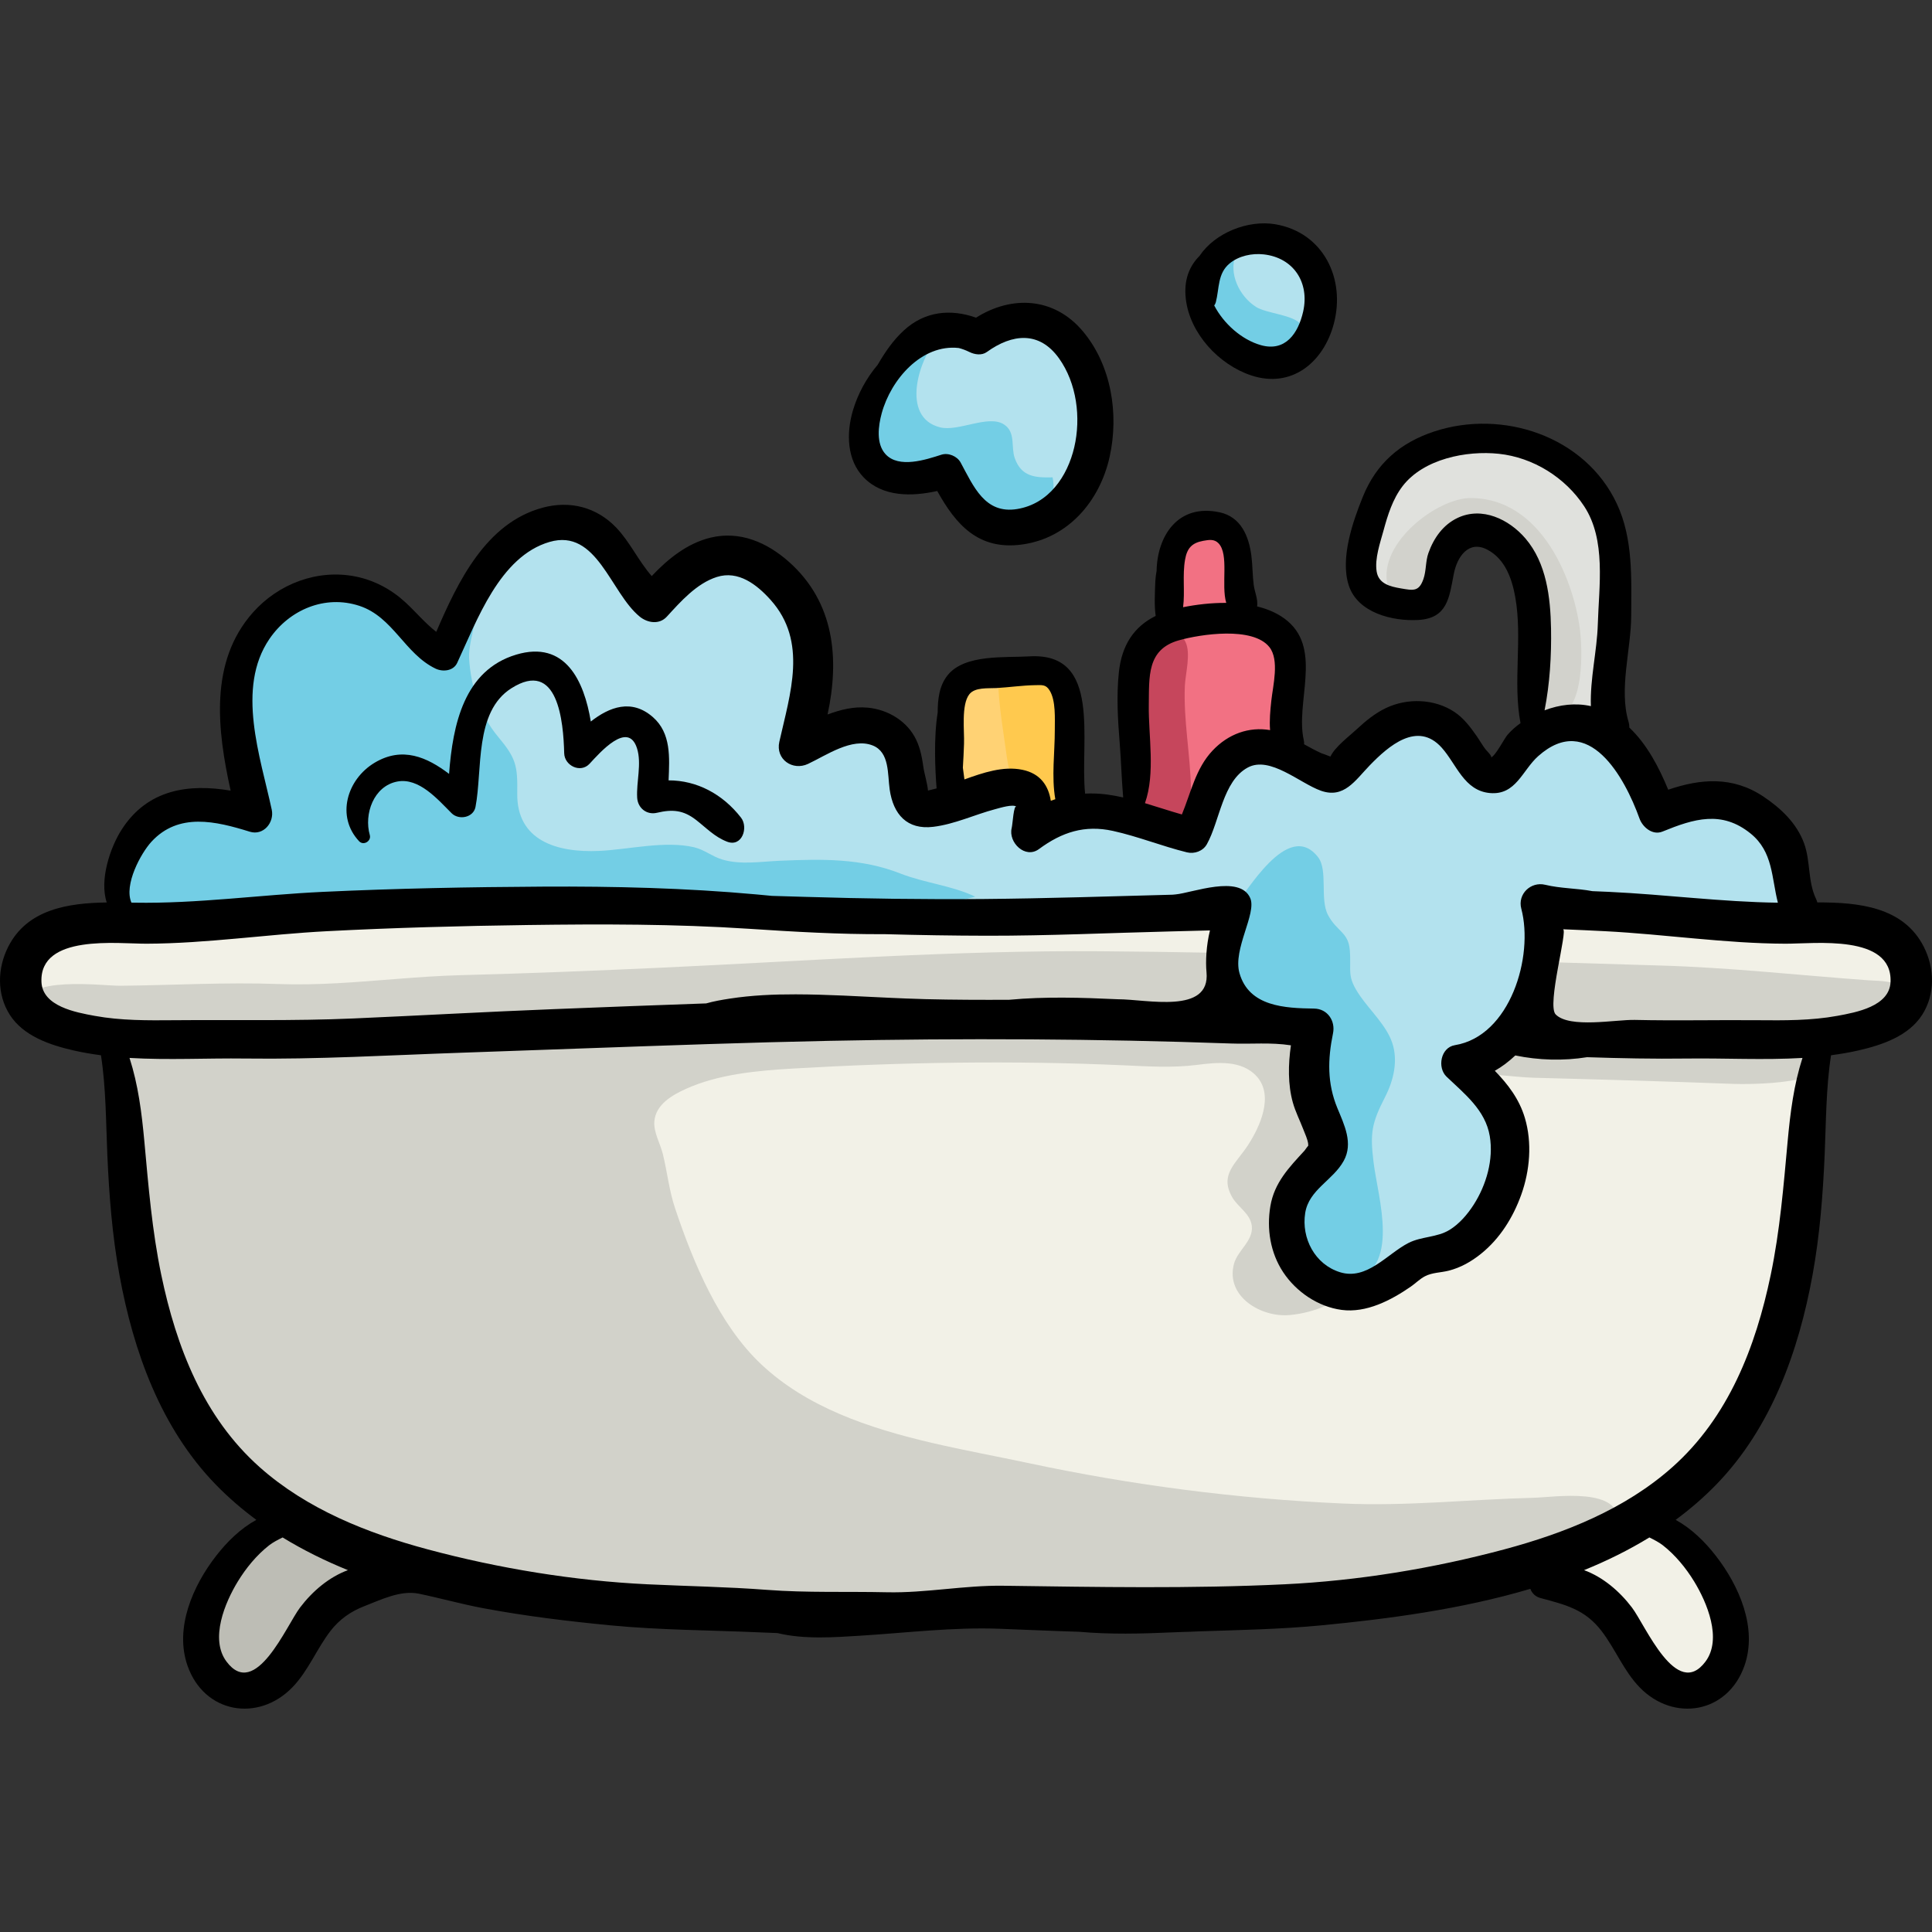
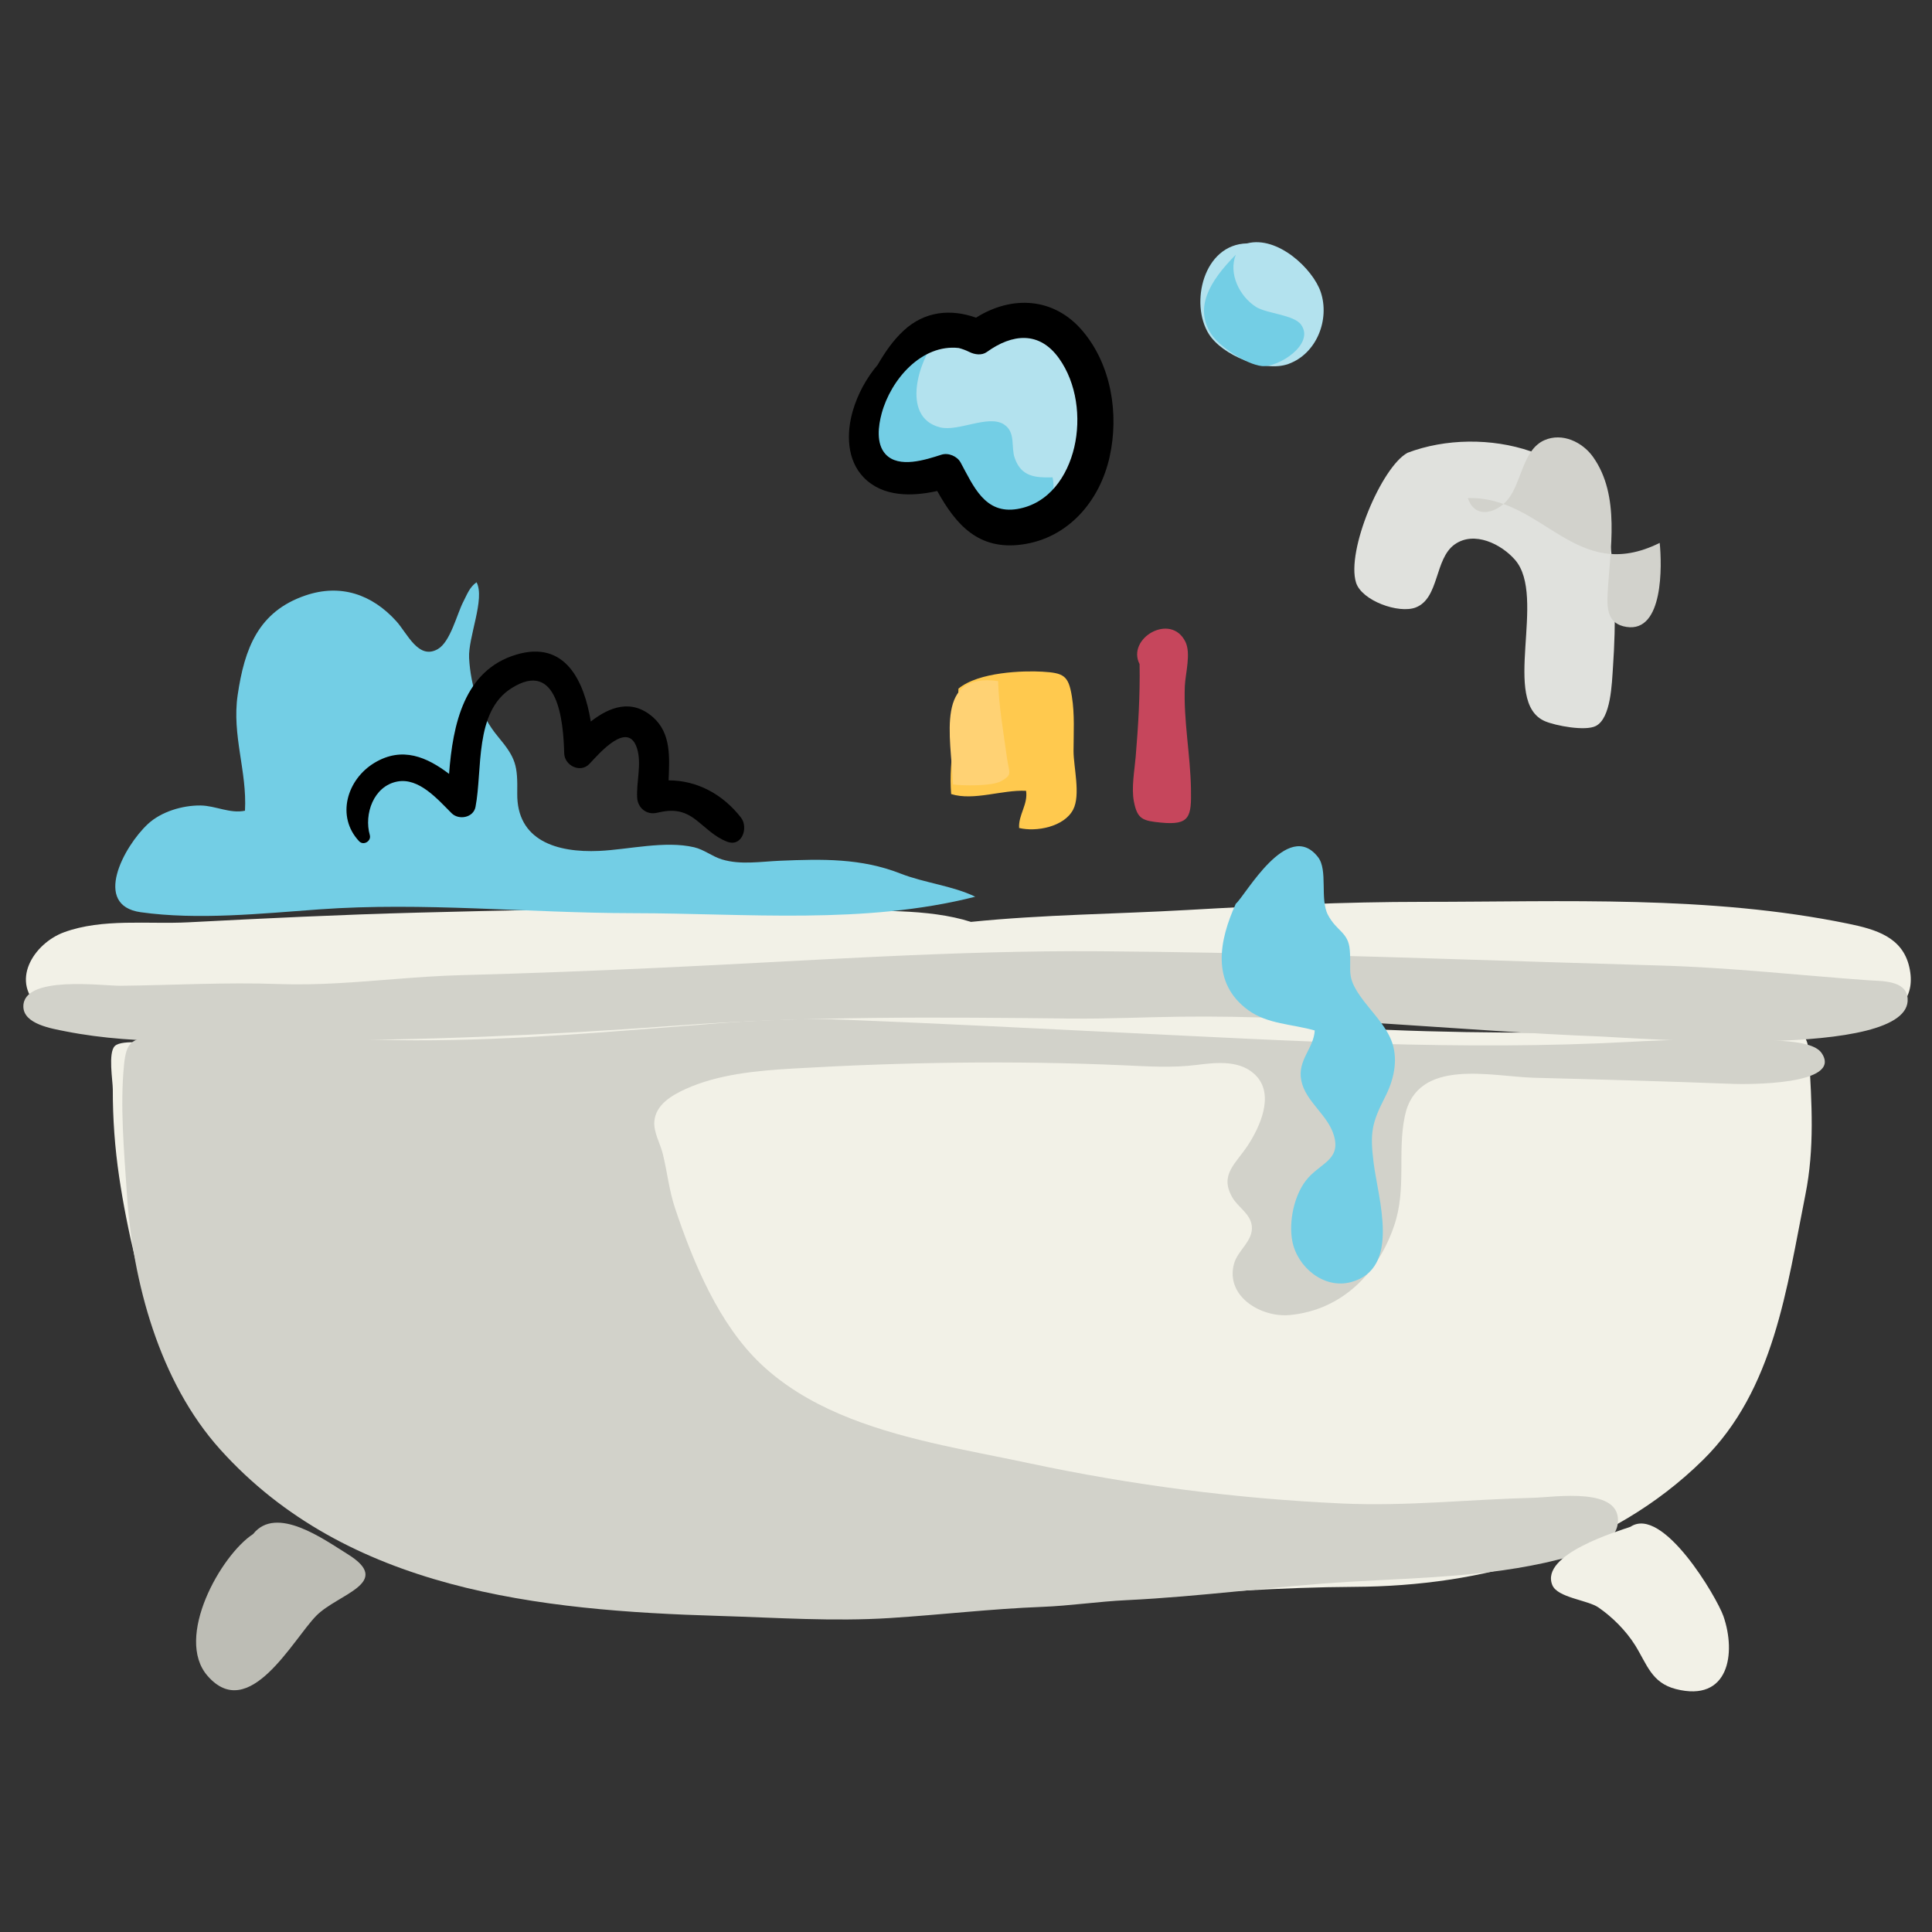
<svg xmlns="http://www.w3.org/2000/svg" version="1.1" id="Capa_1" x="0px" y="0px" viewBox="0 0 511.999 511.999" style="enable-background:new 0 0 511.999 511.999;" xml:space="preserve">
  <rect x="0" y="0" width="511.999" height="511.999" fill="#333333" stroke="none" />
  <path style="fill:#F2F1E7;" d="M284.83,269.9c-18.472-1.421-37.048,0.129-55.529-1.167c-14.649-1.027-29.771-1.227-44.471-0.667  c-21.413,0.816-42.749,3.515-64.147,4.717c-19.512,1.096-39.085,3.762-58.621,3.875c-6.275,0.036-12.552,0.001-18.827,0.001  c-2.332,0-10.823-1.331-12.793,0.536c-1.856,1.759-0.543,9.325-0.548,11.452c-0.016,7.872,0.537,15.477,1.687,23.257  c2.138,14.476,5.834,29.235,10.349,43.174c9.92,30.625,35.695,49.72,65.621,59.141c43.663,13.746,89.203,12.25,134.539,12.131  c38.955-0.103,77.886-5.612,116.855-5.819c33.796-0.179,67.69-9.314,92.378-33.642c18.82-18.545,22.174-45.525,27.122-70.275  c2.471-12.353,1.678-24.229,0.965-36.69c-0.27-4.707-0.788-5.976-5.619-7.148c-10.411-2.527-23.943,0.223-34.479,0.464  c-27.147,0.621-54.43,0.687-81.563-0.793C334.287,271.167,310.178,268.173,284.83,269.9z" />
  <path style="fill:#D2D2CA;" d="M246.813,382.339c-16.639-3.896-33.056-9.424-45.141-20.84c-11.168-10.55-17.939-26.892-22.77-41.288  c-1.592-4.744-2.063-9.603-3.248-14.415c-0.658-2.674-2.48-5.757-2.251-8.597c0.362-4.475,4.673-6.963,8.342-8.624  c8.65-3.917,18.955-4.847,28.34-5.396c29.052-1.699,58.542-2.176,87.63-0.868c6.579,0.295,13.024,0.716,19.452-0.099  c5.253-0.666,11.88-1.412,15.901,3.073c4.598,5.127,0.802,13.383-2.358,18.216c-3.235,4.947-7.571,7.783-4.163,13.772  c1.52,2.669,4.797,4.321,5.187,7.572c0.479,3.992-3.73,6.453-4.708,10.068c-2.344,8.673,7.222,14.333,14.854,13.581  c13.835-1.363,23.351-11.171,27.601-23.727c3.316-9.797,0.793-19.338,2.816-29.01c3.278-15.652,22.943-10.432,34.338-10.137  c17.568,0.454,35.136,0.953,52.698,1.622c3.221,0.123,29.25,0.418,23.409-8.178c-2.851-4.196-17.048-3.176-21.354-3.355  c-9.88-0.41-19.361-0.152-29.248,0.387c-44.525,2.428-90.217-0.271-134.724-2.439c-24.286-1.184-48.466-2.417-72.749-3.381  c-27.977-1.112-55.038-0.178-82.894,1.193c-13.126,0.646-26.28,0.752-39.394,1.669c-20.514,1.434-41.548-0.37-61.955,1.575  c-5.575,0.531-6.979,1.542-7.562,7.54c-1.077,11.082,0.036,22.825,0.749,33.898c1.515,23.525,8.6,50.034,24.756,67.981  c33.654,37.385,84.521,42.681,132.201,44.103c15.093,0.45,30.211,1.523,45.307,0.56c13.5-0.861,26.726-2.435,40.273-2.955  c7.471-0.287,14.906-1.425,22.393-1.781c19.692-0.938,39.312-3.7,59.008-4.865c19.858-1.174,39.862-1.349,59.149-6.881  c4.584-1.314,11.336-3.283,12.021-8.501c1.307-9.974-16.891-7.02-22.237-6.887c-17.132,0.425-33.514,2.291-50.727,1.517  c-27.945-1.257-55.758-4.858-83.115-10.692C264.368,385.984,255.56,384.387,246.813,382.339z" />
  <path style="fill:#F2F1E7;" d="M257.309,244.31c-11.346-3.627-25.951-2.876-37.85-2.908c-13.003-0.036-26.003-0.341-39.011-0.453  c-23.344-0.202-46.578,0.298-69.927,0.911c-20.246,0.531-40.376,1.506-60.574,2.558c-10.701,0.557-22.745-1.105-32.961,2.636  c-8.045,2.947-14.708,13.221-6.06,20.272c3.865,3.152,10.823,2.844,15.323,3.279c8.379,0.811,16.579,1.996,25.031,2.421  c19.621,0.984,39.058,2.632,58.715,2.672c26.824,0.054,53.632-2.462,80.337-4.518c17.884-1.377,36.362-1.464,54.262-0.761  c18.21,0.716,36.558-1.788,54.757-0.045c42.42,4.062,85.436-4.125,127.815,2.2c11.448,1.709,23.449,1.684,35.009,1.672  c10.694-0.011,24.034,1.549,34.068-2.757c7.146-3.067,11.542-7.353,9.733-15.242c-1.812-7.908-8.855-9.953-16.177-11.458  c-36.828-7.572-75.278-5.79-112.66-5.79c-20.891,0-41.707,0.966-62.54,2.16C295.734,242.238,276.558,242.357,257.309,244.31z" />
  <path style="fill:#D2D2CA;" d="M104.784,259.456c5.805-0.455,11.604-0.881,17.395-1.031c17.947-0.465,35.887-1.185,53.819-2.015  c38.524-1.782,77.046-4.595,115.53-4.32c39.925,0.286,79.83,1.653,119.734,2.912c9.574,0.302,19.148,0.598,28.725,0.872  c18.301,0.522,36.689,2.57,54.944,3.898c3.608,0.263,10.228-0.091,10.608,4.808c1.275,16.425-72.892,10.428-81.301,10.105  c-37.138-1.428-74.389-5.718-111.567-5.25c-9.5,0.12-19.063,0.59-28.621,0.491c-35.173-0.366-70.168-0.7-105.287,1.906  c-33.409,2.479-67.438,3.958-100.913,3.864c-20.006-0.056-40.745,1.53-60.531-2.391c-3.654-0.724-11.038-1.907-11.127-6.503  c-0.164-8.455,20.977-5.516,25.727-5.565c13.958-0.147,28.012-0.971,41.966-0.456C84.195,261.16,94.499,260.262,104.784,259.456z" />
  <path style="fill:#BDBDB5;" d="M67.071,406.542C58.54,412.1,46.2,433.974,54.98,444.096c10.969,12.646,22.561-9.496,28.813-15.885  c5.704-5.83,20.67-8.725,8.301-16.371C85.972,408.055,73.236,398.745,67.071,406.542z" />
  <path style="fill:#F2F1E7;" d="M432.095,404.611c-3.229,1.152-24.068,7.279-20.712,15.46c1.366,3.329,9.349,3.958,12.179,5.894  c3.727,2.55,7.377,6.219,9.754,10.027c3.175,5.089,4.339,9.974,10.816,11.627c14.051,3.587,16.014-9.503,12.588-19.328  C454.993,423.342,440.667,398.875,432.095,404.611z" />
  <g>
-     <path style="fill:#B3E2EE;" d="M213.499,194.999c2.885-15.673,6.469-31.97-7.941-43.036c-11.688-8.976-25.687-4.5-34.17,6.514   c-6.145-3.557-8.839-12.321-15.779-15.99c-6.441-3.405-16.46-3.924-22.535,0.594c-7.591,5.644-8.753,17.215-14.586,24.344   c-3.98,4.865-5.58,2.416-10.869-1.444c-5.515-4.025-11.557-8.832-18.599-8.991c-9.037-0.204-19.112,3.75-22.067,12.822   c-4.755,14.596-1.848,29.906-1.951,44.658c-9.904,0.56-19.897-3.79-28.45,3.491c-5.004,4.259-11.218,18.434-5.808,23.743   c3.677,3.608,10.916,2.878,15.535,3.156c11.995,0.719,23.773,0.233,35.726-0.889c23.354-2.192,47.436-3.535,70.871-3.476   c24.226,0.061,48.281,2.521,72.54,2.504c22.249-0.016,44.104-1.213,66.27-2.876c10.13-0.76,19.814-0.625,29.885-0.666   c10.532-0.043,3.276,6.119,2.395,13.501c-1.54,12.879,12.522,17.873,22.97,19.083c-0.008,4.1-2.451,7.475-1.97,11.958   c0.473,4.411,2.289,7.904,3.922,11.889c3.751,9.155-1.711,10.063-5.309,18.636c-3.276,7.808-1.215,14.673,4.4,20.315   c3.896,3.914,8.199,6.661,13.986,6.231c6.884-0.511,8.057-4.351,12.545-7.521c6.411-4.529,14.411-3.389,19.975-10.549   c6.828-8.786,6.752-18.062,0.904-27.009c-6.068-9.286-7.595-9.747,1.576-18.979c8.519-8.577,11.992-15.463,13.059-27.987   c0.264-3.091-1.131-7.151,1.47-9.56c3.103-2.873,14.886-0.167,18.507,0.159c8.274,0.745,16.463,1.102,24.753,1.361   c4.497,0.14,10.81,1.759,15.257,0.513c2.738-0.767,2.469,0.273,3.389-2.042c1.111-2.8-2.385-13.179-3.632-15.749   c-4.856-10.007-16.144-10.656-25.893-10.752c-10.92-0.107-9.706-11.602-17.644-16.244c-7.721-4.515-18.955-2.322-25.666,2.925   c-2.204,1.723-4.594,5.943-7.541,5.518c-2.491-0.359-5.946-5.581-7.736-7.342c-8.998-8.851-18.204-7.662-27.8,0.676   c-4.398,3.822-4.506,6.366-10.874,4.031c-4.957-1.818-7.193-4.926-12.906-4.312c-9.461,1.017-13.945,7.783-17.632,15.724   c-2.218,4.778-3.101,8.474-8.214,7.04c-7.121-1.999-10.553-8.48-19.297-7.931c-4.181,0.263-10.297,6.212-14.174,5.003   c-4.022-1.255-2.831-6.397-8.081-7.568c-7.324-1.633-15.354,1.683-22.719,0.88c-1.064-4.848-1.358-9.467-4.362-13.543   C232.821,189.125,223.183,193.361,213.499,194.999z" />
    <path style="fill:#B3E2EE;" d="M255.999,87.499c-13.73-1.011-25.811,10.165-26.005,23.573c-0.082,5.624,1.674,9.451,6.616,12.427   c4.345,2.616,8.467,0.856,12.787,2.5c3.816,1.453,4.064,5.169,7.555,8.188c3.939,3.406,10.643,5.174,15.718,4.137   c13.837-2.826,20.061-22.434,16.083-34.35C285.47,94.14,270.245,82.014,255.999,87.499z" />
    <path style="fill:#B3E2EE;" d="M330.499,64.499c-11.578,0.239-15.246,15.899-10.135,24.035c3.514,5.591,14.637,10.228,21.035,7.932   c7.568-2.716,11.045-11.805,8.609-19.066C347.964,71.302,338.613,62.397,330.499,64.499z" />
  </g>
  <g>
    <path style="fill:#73CEE5;" d="M126.291,154.309c2.319,4.378-2.272,14.637-1.975,20.075c0.41,7.474,2.816,15.038,7.661,20.837   c4.758,5.694,5.211,7.604,5.099,14.988c-0.19,12.579,10.512,15.792,21.662,15.293c7.833-0.35,17.461-2.79,25.232-0.964   c2.622,0.616,4.724,2.416,7.343,3.214c4.937,1.505,10.32,0.567,15.359,0.356c11.147-0.466,21.518-0.715,31.967,3.393   c6.323,2.485,13.792,3.214,19.816,6.137c-29.396,7.476-60.626,4.392-90.754,4.36c-27.771-0.029-55.441-3-83.176-0.999   c-15.156,1.094-32.137,2.872-47.234,0.749c-12.857-1.808-4.507-17.428,1.918-23.396c3.503-3.253,9.148-4.949,13.951-4.891   c3.939,0.048,7.836,2.229,11.761,1.385c0.583-10.463-3.506-19.964-1.94-30.637c1.805-12.307,5.441-22.15,17.998-26.417   c9.23-3.136,17.589-0.324,24.057,6.844c2.931,3.248,5.842,10.292,10.963,7.396c3.355-1.897,5.07-9.251,6.76-12.528   C123.793,157.499,124.446,155.589,126.291,154.309z" />
    <path style="fill:#73CEE5;" d="M327.499,239.499c-4.428,9.762-6.619,20.992,3.302,28.209c5.131,3.733,11.762,3.685,17.619,5.378   c-0.262,4.781-4.655,7.86-3.566,13.264c1.142,5.663,7.079,9.054,8.669,14.647c1.884,6.629-3.965,7.22-7.573,12.028   c-3.008,4.008-4.454,10.761-3.485,15.85c1.328,6.984,8.426,12.804,15.548,10.898c13.357-3.573,7.175-22.091,5.989-31.785   c-0.954-7.794-0.497-10.338,3.074-17.31c2.219-4.33,3.486-9.552,1.868-14.343c-1.536-4.542-5.792-8.481-8.479-12.359   c-3.694-5.332-2.307-6.359-2.755-12.175c-0.37-4.816-3.45-4.905-5.784-9.333c-2.215-4.203,0.054-11.861-2.632-15.317   C341.235,216.777,329.976,237.465,327.499,239.499z" />
    <path style="fill:#73CEE5;" d="M248.999,88.999c-5.486,5.643-10.572,21.623,0.174,24.262c4.81,1.181,12.761-3.449,16.871-0.794   c3.205,2.069,1.816,5.928,2.87,8.929c1.735,4.939,5.396,5.229,10.028,5.105c2.234,10.569-10.252,12.572-17.307,10.121   c-2.854-0.993-6.92-2.106-9.362-3.864c-3.021-2.175-2.537-6.682-4.964-8.596c-5.741-4.53-16.998,8.03-18.709-4.381   C226.853,107.106,235.22,96.514,248.999,88.999z" />
    <path style="fill:#73CEE5;" d="M327.499,67.499c-1.99,5,0.956,11.02,5.342,13.827c2.789,1.785,10.008,2.064,11.94,4.699   c3.786,5.161-6.013,11.438-10.394,10.982c-4.059-0.423-11.257-5.113-13.438-8.521C316.558,81.623,320.321,74.747,327.499,67.499z" />
  </g>
  <path style="fill:#E0E1DD;" d="M372.999,119.999c-6.883,3.735-16.263,26.007-13.635,34.398c1.501,4.795,11.339,8.326,15.823,6.583  c6.302-2.451,4.925-12.934,10.354-16.734c5.177-3.624,12.322-0.057,15.957,4.118c8.516,9.78-3.877,37.718,7.951,42.772  c2.733,1.168,10.664,2.704,13.473,1.25c3.998-2.07,4.229-11.14,4.537-15.669c0.777-11.421,0.813-24.283-1.23-35.449  C422.229,119.416,392.984,112.384,372.999,119.999z" />
-   <path style="fill:#D2D2CC;" d="M388.999,131.999c-9.462,0.749-24.585,13.034-21.037,23.884c1.836,5.616,7.538,4.067,10.562,0.41  c3.709-4.488,3.938-13.199,9.716-15.75c4.761-2.102,10.124,0.519,12.906,4.447c7.317,10.329,4.453,24.545,3.855,36.184  c-0.215,4.18,0.035,8.078,4.998,8.85c9.851,1.533,9.398-16.43,8.8-22.271C417.493,155.003,408.941,131.432,388.999,131.999z" />
+   <path style="fill:#D2D2CC;" d="M388.999,131.999c1.836,5.616,7.538,4.067,10.562,0.41  c3.709-4.488,3.938-13.199,9.716-15.75c4.761-2.102,10.124,0.519,12.906,4.447c7.317,10.329,4.453,24.545,3.855,36.184  c-0.215,4.18,0.035,8.078,4.998,8.85c9.851,1.533,9.398-16.43,8.8-22.271C417.493,155.003,408.941,131.432,388.999,131.999z" />
  <path style="fill:#FFC94E;" d="M253.999,182.499c-0.275,9.239-2.661,18.694-1.933,27.936c6.038,1.871,13.47-1.18,19.856-0.86  c0.548,3.594-2.072,6.38-1.847,9.851c4.585,1.098,11.914-0.305,14.31-4.855c2.053-3.897,0.104-11.302,0.113-15.585  c0.012-4.785,0.327-9.681-0.438-14.414c-0.901-5.567-2.173-6.239-7.853-6.572C271.337,177.713,259.357,178.029,253.999,182.499z" />
  <g>
-     <path style="fill:#F27183;" d="M316.499,163.999c-15.163,2.497-14.664,13.44-14.025,26.572c0.362,7.473-3.699,16.41-2.229,23.66   c0.854,4.211,3.389,5.094,8.291,5.802c7.443,1.074,6.195-2.299,9.149-7.94c3.436-6.563,13.946-15.288,21.862-13.15   c2.438-6.294,4.661-20.752,1.932-27.453C338.403,163.941,325.279,163.527,316.499,163.999z" />
-     <path style="fill:#F27183;" d="M317.499,139.499c-8.305,1.13-10.565,16.216-7.998,22.67c1.465,3.683,12.229,5.667,16.264,2.848   C331.656,160.902,328.791,133.306,317.499,139.499z" />
-   </g>
+     </g>
  <path style="fill:#C6465C;" d="M301.999,175.999c0.151,8.182-0.352,16.387-1.027,24.497c-0.305,3.649-1.186,8.308-0.472,11.946  c0.907,4.628,2.286,5.079,7.132,5.554c7.761,0.76,8.125-1.55,7.986-8.997c-0.17-9.091-2.002-18.15-1.623-27.2  c0.136-3.246,1.677-8.639,0.15-11.724C310.267,162.23,298.479,169.171,301.999,175.999z" />
  <path style="fill:#FFD274;" d="M264.499,180.499c0.226,6.795,1.402,13.365,2.314,20.059c0.616,4.524,1.624,4.662-1.52,6.465  c-2.277,1.307-10.062,1.263-12.718,0.855C251.947,194.817,247.847,178.165,264.499,180.499z" />
-   <path d="M509.824,250.905c-5.39-10.638-17.369-11.78-28.211-11.756c-0.087-0.316-0.2-0.636-0.355-0.958  c-2.202-4.595-1.42-9.94-3.156-14.696c-1.95-5.336-6.148-9.302-10.782-12.397c-8.189-5.47-16.677-4.729-25.228-1.818  c-2.457-5.99-5.669-12.086-10.313-16.48c0.018-0.489-0.047-1.011-0.212-1.564c-2.572-8.603,0.686-19.167,0.718-28.047  c0.036-9.973,0.536-20.44-3.81-29.702c-8.403-17.915-30.232-25.094-48.347-19.154c-9.016,2.957-15.39,8.476-18.963,17.317  c-2.682,6.635-6.05,16.3-3.732,23.474c2.361,7.308,11.617,9.564,18.447,9.174c7.763-0.443,8.186-6.014,9.389-12.201  c0.889-4.575,3.944-9.042,8.912-6.42c4.693,2.477,6.514,7.686,7.383,12.588c1.949,10.988-0.686,22.445,1.387,33.373  c-1.271,0.909-2.449,1.941-3.477,3.135c-0.812,0.941-3.134,5.531-4.352,5.974c0.45-0.278-1.167-1.811-1.421-2.139  c-0.885-1.144-1.592-2.433-2.421-3.617c-1.639-2.342-3.41-4.699-5.821-6.303c-5.294-3.521-12.469-3.76-18.141-1.062  c-2.856,1.358-5.384,3.401-7.683,5.554c-2.094,1.96-5.822,4.704-7.063,7.32c-0.939-0.4-2.235-0.817-2.377-0.88  c-1.577-0.711-3.088-1.545-4.596-2.382c0.016-0.352,0.002-0.712-0.084-1.088c-2.261-9.907,4.859-23.737-4.229-31.513  c-2.255-1.93-5.068-3.179-8.135-3.929c0.264-1.989-0.658-3.761-0.91-5.743c-0.323-2.547-0.287-5.131-0.613-7.683  c-0.663-5.184-2.768-10.298-8.398-11.511c-11.09-2.387-16.563,6.303-16.719,15.535c-0.242,1.245-0.342,2.515-0.378,3.68  c-0.075,2.454-0.261,5.524,0.136,8.24c-5.713,2.819-9.011,7.685-9.769,15.028c-0.638,6.176-0.274,12.41,0.226,18.58  c0.387,4.783,0.504,9.676,0.928,14.498c-1.415-0.314-2.839-0.588-4.282-0.777c-1.984-0.26-3.919-0.336-5.808-0.24  c-1.457-13.874,4.621-37.542-14.791-36.369c-6.41,0.387-17.079-0.637-21.609,4.956c-2.281,2.816-2.654,6.417-2.669,9.93  c-1.09,6.755-0.666,15.306-0.289,20.104c-0.731,0.185-1.464,0.364-2.196,0.551c-0.032,0.008-0.054,0.013-0.083,0.02  c-0.11-1.557-1.04-4.97-1.152-5.766c-0.368-2.63-0.796-5.18-1.931-7.609c-2.316-4.969-7.473-8.083-12.87-8.595  c-3.769-0.357-7.254,0.547-10.66,1.808c3.148-14.613,1.944-29.651-10.273-40.483c-5.753-5.1-12.95-8.25-20.703-6.389  c-6.168,1.48-11.292,5.598-15.624,10.191c-3.472-3.943-5.799-9.08-9.405-12.842c-5.21-5.436-12.269-7.239-19.525-5.276  c-14.968,4.048-22.399,19.495-28.169,32.901c-2.955-2.292-5.289-5.15-8.184-7.828c-3.701-3.423-8.273-5.863-13.234-6.846  c-10.092-2-20.427,1.942-27.191,9.569c-11.602,13.083-9.432,31.107-5.885,47.187c-11.009-1.866-21.949-0.438-28.85,10.274  c-3.071,4.771-5.974,13.393-3.984,19.358c-10.253,0.15-21.068,1.789-26.112,11.744c-2.878,5.68-3.063,12.58,0.433,18.04  c3.583,5.598,10.584,7.979,16.757,9.401c2.435,0.561,4.901,0.979,7.39,1.306c1.344,8.65,1.314,17.692,1.689,26.325  c0.465,10.724,1.294,21.419,3.227,31.992c3.693,20.207,10.964,40.504,25.521,55.472c3.33,3.424,6.928,6.521,10.741,9.333  c-4.22,2.327-7.738,5.783-10.671,9.56c-6.129,7.896-11.08,19.103-7.554,29.127c4.445,12.633,18.748,14.989,27.759,5.714  c4.236-4.362,6.438-10.181,10.117-14.96c2.348-3.051,5.383-5.177,8.955-6.561c4.456-1.727,9.66-4.308,14.464-3.31  c5.72,1.188,11.341,2.776,17.096,3.852c11.171,2.087,22.465,3.455,33.773,4.542c13.081,1.258,26.335,1.271,39.465,1.856  c1.569,0.07,3.137,0.134,4.703,0.187c7.081,1.729,15.241,1.107,21.841,0.701c12.383-0.762,24.561-2.305,36.99-1.845  c7.041,0.261,14.099,0.589,21.156,0.802c8.159,0.726,16.378,0.522,24.635,0.154c0.919-0.041,1.838-0.074,2.757-0.11  c1.461-0.032,2.94-0.083,4.429-0.161c10.768-0.357,21.581-0.556,32.28-1.585c17.73-1.705,37.153-4.26,55.431-9.683  c0.408,1.112,1.281,2.055,2.65,2.426c6.712,1.816,11.781,2.985,16.206,8.733c3.679,4.78,5.882,10.599,10.118,14.961  c9.01,9.275,23.313,6.919,27.758-5.714c3.527-10.024-1.424-21.231-7.554-29.127c-2.931-3.777-6.45-7.233-10.67-9.56  c3.813-2.811,7.411-5.908,10.741-9.333c14.557-14.968,21.828-35.265,25.521-55.472c1.932-10.573,2.762-21.268,3.227-31.992  c0.375-8.633,0.346-17.675,1.689-26.325c2.488-0.327,4.955-0.746,7.39-1.306c6.173-1.421,13.174-3.803,16.757-9.401  C512.887,263.484,512.702,256.585,509.824,250.905z M386.286,137.245c-3.879,1.836-6.34,5.372-7.744,9.325  c-0.778,2.193-0.547,4.661-1.317,6.87c-1.187,3.405-2.698,3.05-5.983,2.488c-2.911-0.499-5.896-1.23-6.417-4.477  c-0.549-3.433,0.942-7.626,1.827-10.88c1.109-4.081,2.431-8.333,5.045-11.735c5.545-7.22,16.903-9.492,25.52-8.576  c9.084,0.966,17.598,6.276,22.604,13.904c5.864,8.932,3.91,21.156,3.616,31.252c-0.207,7.088-2.095,14.518-1.836,21.714  c-4.1-0.92-8.332-0.391-12.275,1.111c1.398-7.106,1.843-14.547,1.713-21.658c-0.15-8.282-1.199-17.36-6.781-23.888  C399.919,137.622,392.779,134.172,386.286,137.245z M314.052,148.313c0.524-2.989,1.768-4.435,4.806-4.988  c1.512-0.275,2.94-0.517,4.052,0.64c2.867,2.981,0.643,11.016,2.054,15.806c-3.997-0.031-7.985,0.454-11.433,1.144  C314.058,156.767,313.324,152.457,314.052,148.313z M304.442,186.94c0.112-7.595-0.555-14.839,7.958-17.247  c5.806-1.643,19.618-3.718,23.995,1.787c2.719,3.418,0.938,10.264,0.52,14.188c-0.276,2.587-0.541,5.24-0.33,7.821  c-5.575-0.95-11.059,0.974-15.266,5.446c-4.457,4.737-5.707,11.099-8.106,16.908c-3.278-0.93-6.521-2.023-9.788-2.997  C306.234,204.914,304.326,194.898,304.442,186.94z M256.897,183.97c1.506-1.888,4.969-1.505,7.162-1.629  c3.408-0.193,6.816-0.709,10.229-0.765c1.963-0.032,2.89-0.2,3.891,1.43c1.65,2.686,1.348,7.43,1.354,10.444  c0.012,5.928-0.914,12.383,0.135,18.351c-0.399,0.131-0.8,0.258-1.196,0.406c-0.604-3.923-2.718-7.226-7.56-8.213  c-5.054-1.031-10.344,0.759-15.331,2.56c-0.123-0.984-0.265-2.027-0.412-3.107c0.148-2.138,0.22-4.277,0.304-6.347  C255.606,193.771,254.684,186.744,256.897,183.97z M40.106,223.097c7.212-7.878,17.125-5.468,26.085-2.689  c3.632,1.126,6.549-2.449,5.825-5.825c-2.987-13.939-9.522-32.209-0.607-45.27c5.289-7.748,14.736-11.755,23.839-8.756  c8.922,2.94,12.006,12.696,20.164,16.628c1.894,0.913,4.725,0.677,5.743-1.505c5.223-11.197,11.284-28.214,24.466-32.061  c12.61-3.68,16.145,13.477,23.918,19.8c2.054,1.67,5.172,2.186,7.175,0c3.679-4.013,7.889-8.801,13.243-10.511  c5.718-1.826,10.642,2.027,14.28,6.09c9.887,11.044,5.15,24.815,2.291,37.591c-1.038,4.636,3.52,7.767,7.609,5.85  c4.832-2.265,11.651-7.064,17.139-4.882c4.505,1.79,3.914,7.599,4.496,11.654c0.949,6.632,4.624,10.738,11.541,9.903  c5.666-0.684,10.948-3.225,16.431-4.679c1.265-0.336,4.784-1.431,5.651-0.631c-0.77-0.709-1.013,4.516-1.29,5.643  c-0.932,3.79,3.572,8.266,7.233,5.561c6.072-4.486,12.125-6.458,19.608-4.808c6.64,1.463,12.991,4.049,19.595,5.676  c1.989,0.49,4.263-0.315,5.291-2.153c3.416-6.107,4.192-16.74,10.839-20.321c5.879-3.169,13.785,4.157,19.368,6.141  c6.14,2.182,9.094-2.731,12.946-6.709c4.944-5.105,12.646-11.877,19.085-4.691c3.932,4.388,5.916,11.401,12.765,12.02  c6.915,0.625,8.575-6.021,12.81-9.788c13.359-11.883,22.924,5.649,26.839,16.548c0.819,2.283,3.455,4.524,6.081,3.453  c8.369-3.414,15.703-5.686,23.376,0.527c5.956,4.823,5.517,11.696,7.214,18.319c-14.895-0.195-29.858-2.173-44.726-2.87  c-1.474-0.069-2.947-0.126-4.421-0.188c-4.137-0.783-8.385-0.687-12.523-1.69c-3.806-0.922-7.355,2.458-6.33,6.33  c3.354,12.656-2.919,33.779-17.601,36.176c-3.766,0.615-4.722,5.944-2.204,8.35c4.776,4.562,10.291,8.84,11.453,15.747  c1.043,6.198-0.91,12.935-4.241,18.146c-1.629,2.548-3.813,5.11-6.411,6.704c-3.346,2.053-7.451,1.702-10.922,3.482  c-5.608,2.877-10.988,9.944-18.097,7.744c-6.668-2.063-10.293-9.007-9.244-15.697c0.974-6.209,7.367-8.644,10.216-13.832  c2.569-4.678,0.133-9.544-1.7-13.994c-2.688-6.531-2.57-12.861-1.144-19.792c0.68-3.3-1.461-6.502-4.993-6.555  c-7.698-0.113-17.266-0.486-19.796-9.401c-1.808-6.37,4.635-15.802,2.848-19.891c-2.759-6.311-15.406-1.361-19.775-0.965  c-0.269,0.024-0.537,0.051-0.806,0.076c-16.677,0.438-33.354,0.997-50.044,1.141c-15.792,0.136-31.589-0.093-47.375-0.569  c-2.913-0.087-5.826-0.177-8.738-0.259c-1.377-0.13-2.753-0.264-4.129-0.389c-18.863-1.711-37.643-2.166-56.572-2.063  c-19.443,0.104-38.889,0.479-58.312,1.388c-16.601,0.777-33.321,3.161-49.931,2.866c-0.268-0.005-0.537-0.01-0.808-0.015  C32.771,234.479,37.345,226.112,40.106,223.097z M25.085,269.209c-4.988-0.915-13.836-2.509-14.1-8.983  c-0.521-12.744,20.193-10.108,27.866-10.135c15.861-0.055,31.879-2.489,47.739-3.312c17.722-0.919,35.463-1.399,53.206-1.639  c19.591-0.265,39.075-0.291,58.635,0.995c12.017,0.79,24.006,1.492,35.994,1.427c9.09,0.249,18.181,0.403,27.274,0.416  c16.135,0.021,32.242-0.741,48.368-1.137c3.53-0.086,7.057-0.179,10.584-0.27c-0.99,3.998-1.184,8.287-0.917,11.063  c1.085,11.282-15.895,7.161-23.496,7.177c-9.627-0.446-19.364-0.743-28.836,0.144c-7.379,0.03-14.758,0.012-22.128-0.17  c-1.742-0.043-3.484-0.105-5.227-0.174c-1.297-0.072-2.598-0.129-3.901-0.166c-8.422-0.389-16.838-0.912-25.273-0.931  c-5.876-0.013-11.678,0.239-17.492,1.133c-2.098,0.322-4.196,0.687-6.238,1.267c-13.439,0.459-26.877,0.989-40.314,1.516  c-17.734,0.696-35.452,1.701-53.183,2.474c-15.82,0.69-31.61,0.326-47.435,0.463C39.179,270.427,32.027,270.482,25.085,269.209z   M79.528,425.995c-3.622,4.768-11.819,24.602-19.494,14.347c-4.501-6.015-0.376-15.718,2.982-21.219  c2.182-3.573,5.002-7.021,8.318-9.61c1.014-0.792,2.278-1.434,3.561-2.073c5.467,3.347,11.27,6.213,17.307,8.662  C87.218,417.935,82.829,421.651,79.528,425.995z M448.981,419.123c3.357,5.501,7.483,15.205,2.982,21.219  c-7.676,10.255-15.872-9.579-19.494-14.347c-3.301-4.344-7.689-8.061-12.675-9.894c6.038-2.449,11.841-5.315,17.308-8.662  c1.283,0.639,2.547,1.281,3.561,2.073C443.979,412.102,446.8,415.55,448.981,419.123z M473.737,302.537  c-1.089,11.882-2.033,23.585-4.473,35.3c-3.983,19.132-11.194,37.745-26.085,50.982c-12.53,11.14-28.548,17.498-44.548,21.785  c-18.871,5.057-38.737,8.311-58.242,9.25c-24.842,1.196-49.669,0.719-74.545,0.385c-10.348-0.139-20.543,1.957-30.816,1.727  c-10.606-0.238-21.23,0.169-31.819-0.64c-10.545-0.805-21.048-0.964-31.601-1.472c-19.504-0.939-39.371-4.193-58.242-9.25  c-16-4.288-32.018-10.646-44.548-21.785c-14.891-13.237-22.101-31.85-26.085-50.982c-2.439-11.715-3.384-23.418-4.473-35.3  c-0.705-7.693-1.644-15.067-3.934-22.175c10.206,0.607,20.624,0.024,30.658,0.158c19.112,0.255,38.215-0.884,57.31-1.539  c21.854-0.749,43.704-1.588,65.56-2.292c10.604-0.341,21.209-0.639,31.815-0.855c35.494-0.726,71.125-0.561,106.602,0.705  c5.489,0.196,10.346-0.35,15.836,0.479c-0.739,5.076-0.818,10.44,0.511,15.17c0.69,2.458,1.882,4.786,2.793,7.165  c0.452,1.18,1.098,2.506,1.267,3.765c0.017,0.119,0.012,0.34,0.012,0.524c-0.274,0.27-0.875,1.171-0.972,1.277  c-4.128,4.487-8.013,8.507-9.059,14.729c-1.015,6.038-0.012,12.359,3.406,17.518c3.448,5.203,9.262,9.146,15.481,9.971  c6.551,0.869,13.085-2.546,18.329-6.169c1.294-0.893,2.372-2.033,3.764-2.751c1.938-0.999,4.115-0.938,6.208-1.459  c3.239-0.806,6.066-2.426,8.648-4.505c5.011-4.034,8.483-9.617,10.644-15.633c2.298-6.402,2.922-13.801,0.961-20.374  c-1.495-5.013-4.491-8.905-7.96-12.479c1.969-1.108,3.769-2.494,5.429-4.061c6.186,1.279,12.733,1.467,19.012,0.461  c8.809,0.292,17.619,0.472,26.432,0.354c10.034-0.134,20.452,0.449,30.658-0.158C475.381,287.47,474.441,294.844,473.737,302.537z   M486.913,269.209c-6.942,1.273-14.094,1.218-21.127,1.157c-10.838-0.094-21.689,0.167-32.525-0.079  c-5.084-0.116-17.285,2.301-20.994-1.456c-2.421-2.456,3.321-22.509,1.93-22.567c3.737,0.156,7.475,0.321,11.211,0.515  c15.859,0.823,31.878,3.257,47.739,3.312c7.673,0.027,28.387-2.609,27.866,10.135C500.749,266.7,491.901,268.294,486.913,269.209z" />
  <path d="M248.376,130.117c4.92,8.853,10.851,15.765,22.461,14.184c12.265-1.669,20.612-11.509,23.22-23.211  c2.525-11.332,0.483-24.38-7.178-33.405c-7.644-9.005-18.84-9.41-28.214-3.499c-6.664-2.363-13.529-1.773-19.129,3.371  c-2.85,2.618-5.013,5.789-6.947,9.122c-3.017,3.557-5.312,7.809-6.594,12.227c-1.707,5.88-1.615,12.978,2.904,17.628  C233.957,131.738,241.642,131.62,248.376,130.117z M233.664,109.513c2.438-8.945,10.583-18.383,20.424-17.286  c0.912,0.238,1.847,0.576,2.814,1.056c1.383,0.686,3.261,0.979,4.618,0c6.74-4.854,13.901-5.605,19.112,1.663  c4.728,6.595,5.873,15.781,4.061,23.562c-1.808,7.76-6.771,15.013-15.129,16.389c-8.529,1.404-11.545-5.968-14.989-12.321  c-0.914-1.687-3.252-2.666-5.097-2.074c-4.093,1.312-11.271,3.715-14.808-0.145C232.12,117.574,232.764,112.814,233.664,109.513z" />
-   <path d="M331.619,99.499c10.673,3.516,19.101-3.462,21.832-13.611c3.218-11.955-2.708-24.28-15.485-26.456  c-7.249-1.235-16.024,2.304-20.063,8.369c-2.695,2.699-4.228,6.371-3.656,11.377C315.292,88.346,323.007,96.662,331.619,99.499z   M322.204,80.098c0.95-3.669,0.434-7.631,3.666-10.292c2.446-2.014,5.942-2.74,9.031-2.392c7.948,0.896,12.172,7.5,10.451,15.143  c-1.307,5.806-4.727,10.726-11.18,8.919c-5.133-1.437-9.916-5.738-12.391-10.521C321.972,80.701,322.122,80.417,322.204,80.098z" />
  <path d="M98.001,221.298c-1.583-5.563,1.01-12.96,7.252-14.175c5.771-1.123,10.745,4.716,14.432,8.393  c1.896,1.89,5.775,1.194,6.327-1.67c1.894-9.833-0.353-25.158,9.471-31.425c12.388-7.902,13.823,8.833,14.036,17.209  c0.084,3.276,4.32,5.359,6.715,2.781c2.664-2.867,10.221-11.604,12.587-4.07c1.27,4.042-0.205,8.888,0.036,13.059  c0.158,2.739,2.515,4.644,5.244,3.996c4.131-0.981,7.013-0.706,10.369,1.903c2.76,2.146,4.879,4.464,8.198,5.75  c3.999,1.549,5.725-3.772,3.706-6.368c-4.871-6.265-11.717-9.885-19.191-9.877c0.24-6.046,0.723-12.502-4.178-16.777  c-5.635-4.915-11.518-2.676-16.437,1.184c-1.758-10.713-6.745-21.626-19.765-17.727c-13.824,4.14-16.812,18.547-17.796,31.601  c-5.833-4.424-12.36-7.355-19.723-2.957c-7.36,4.397-10.286,14.261-4.109,20.816C96.341,224.179,98.456,222.897,98.001,221.298z" />
  <g>
</g>
  <g>
</g>
  <g>
</g>
  <g>
</g>
  <g>
</g>
  <g>
</g>
  <g>
</g>
  <g>
</g>
  <g>
</g>
  <g>
</g>
  <g>
</g>
  <g>
</g>
  <g>
</g>
  <g>
</g>
  <g>
</g>
</svg>